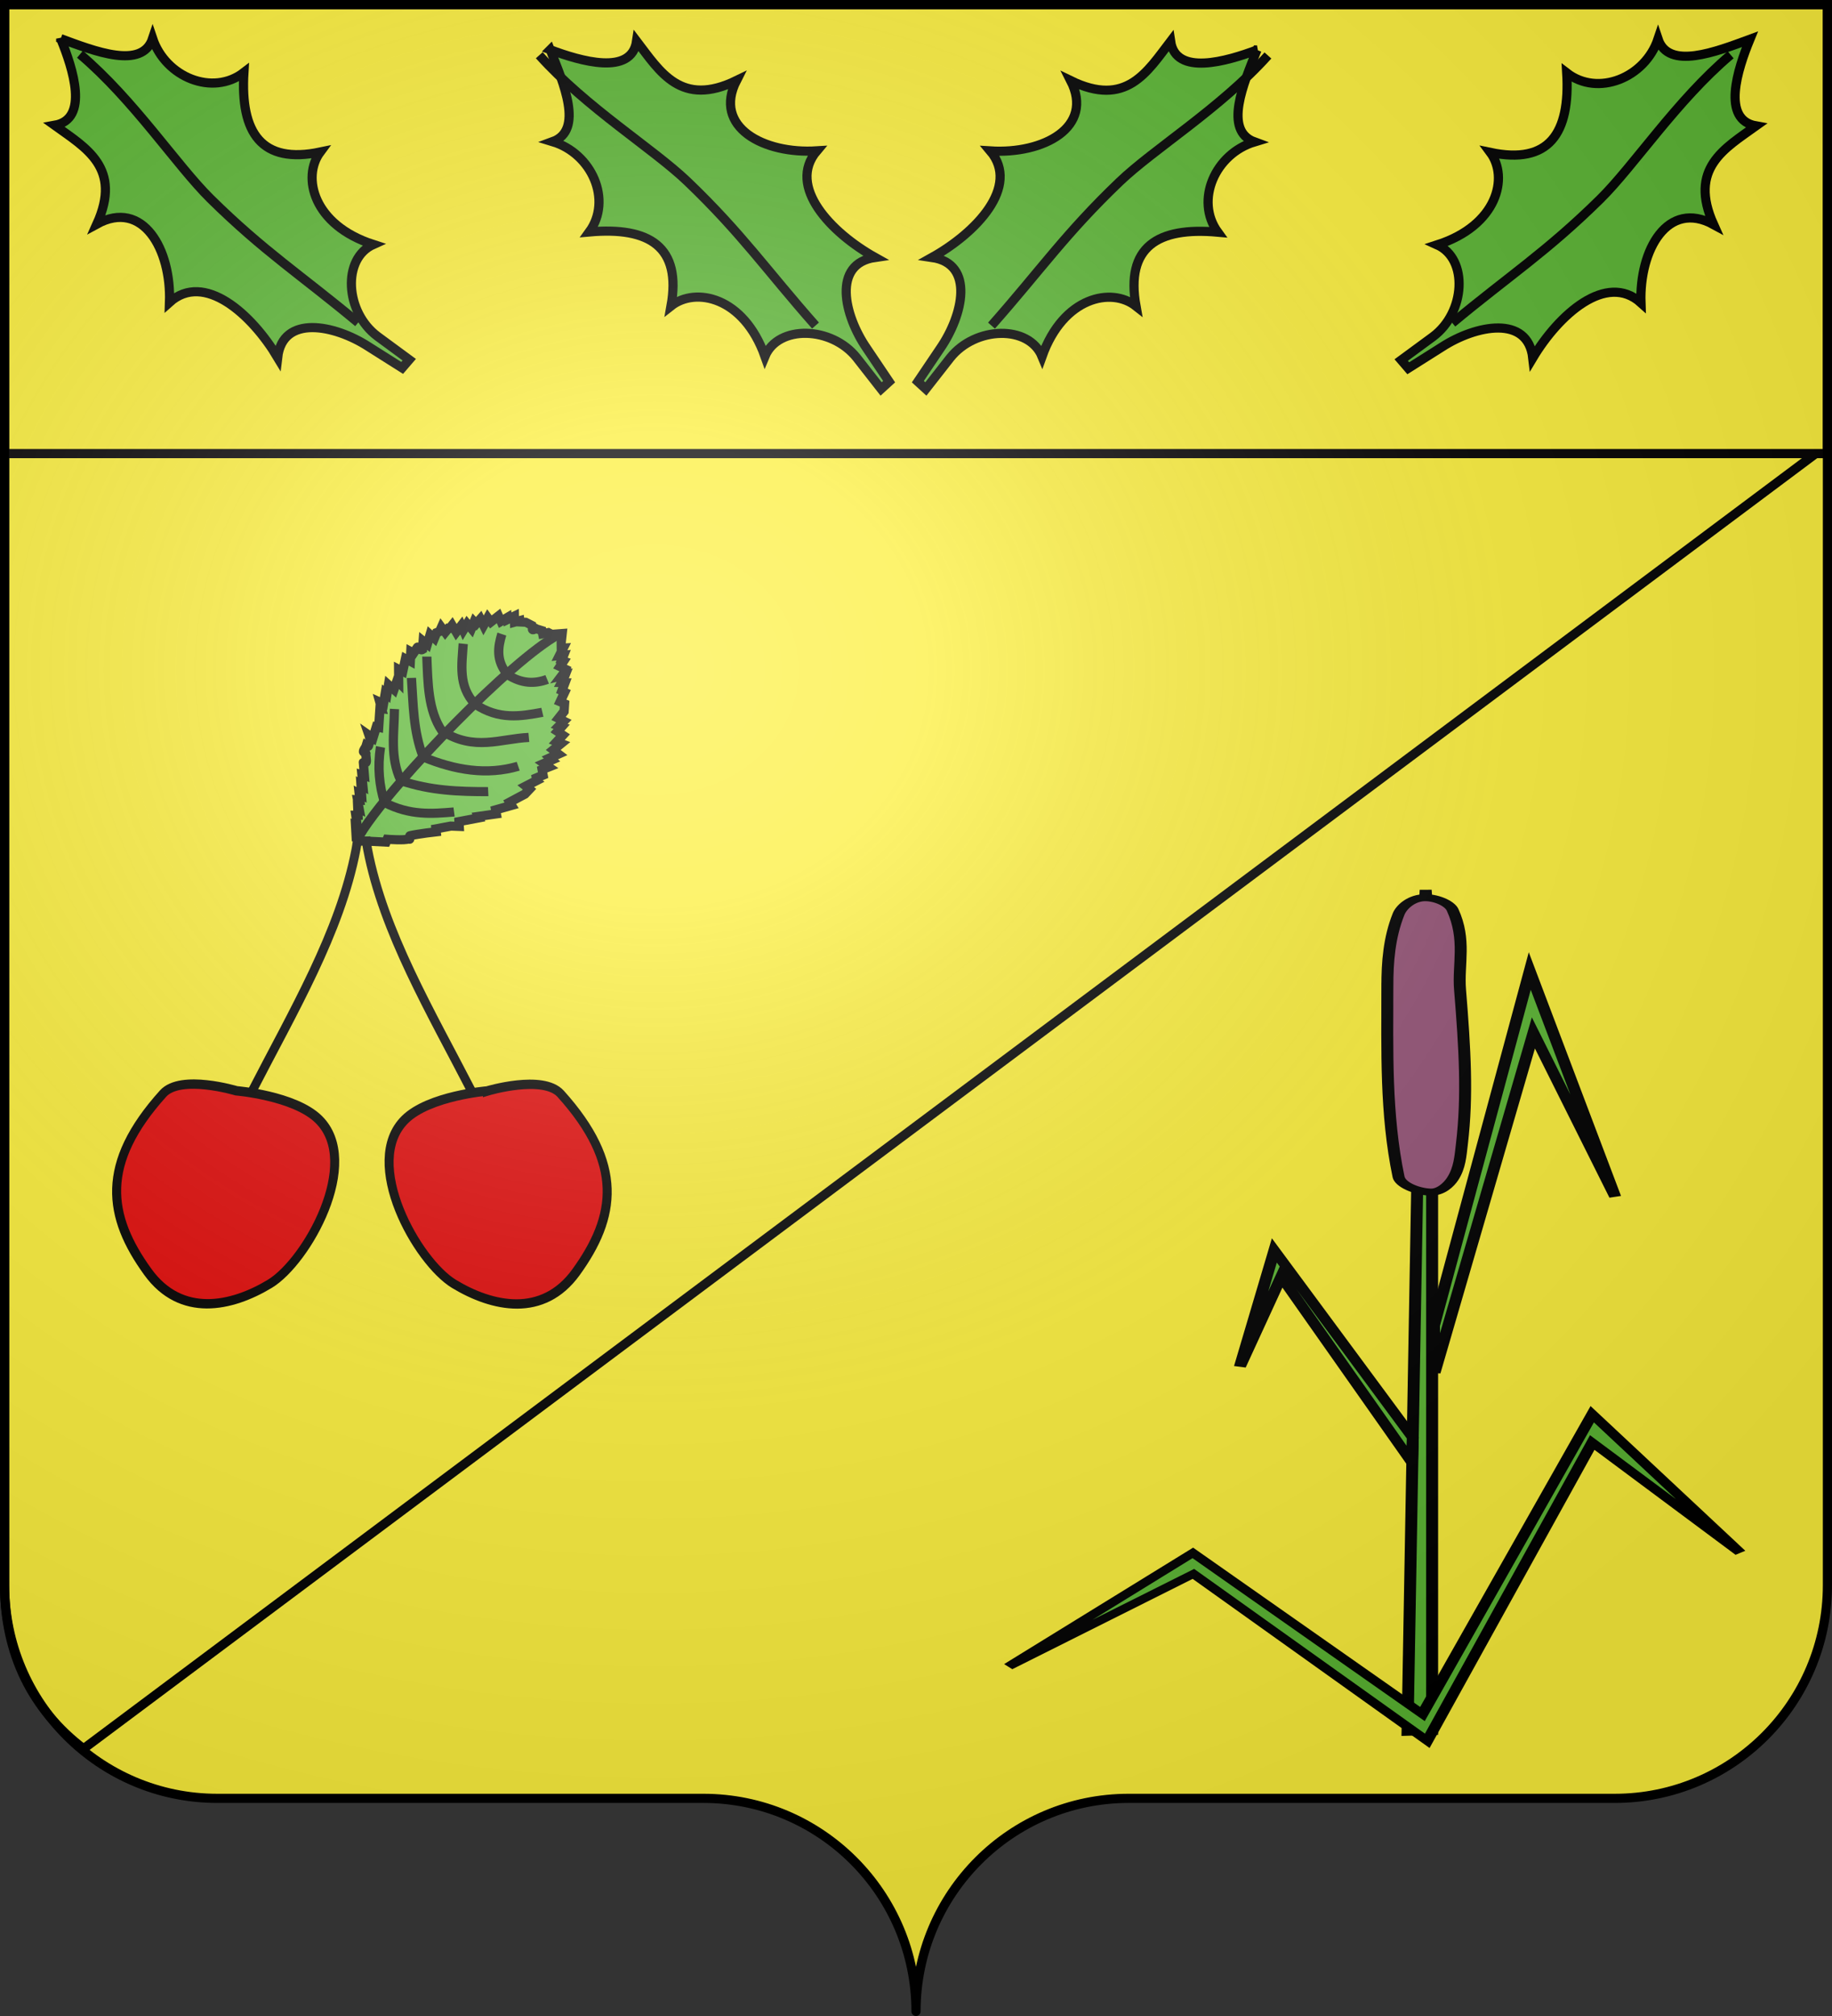
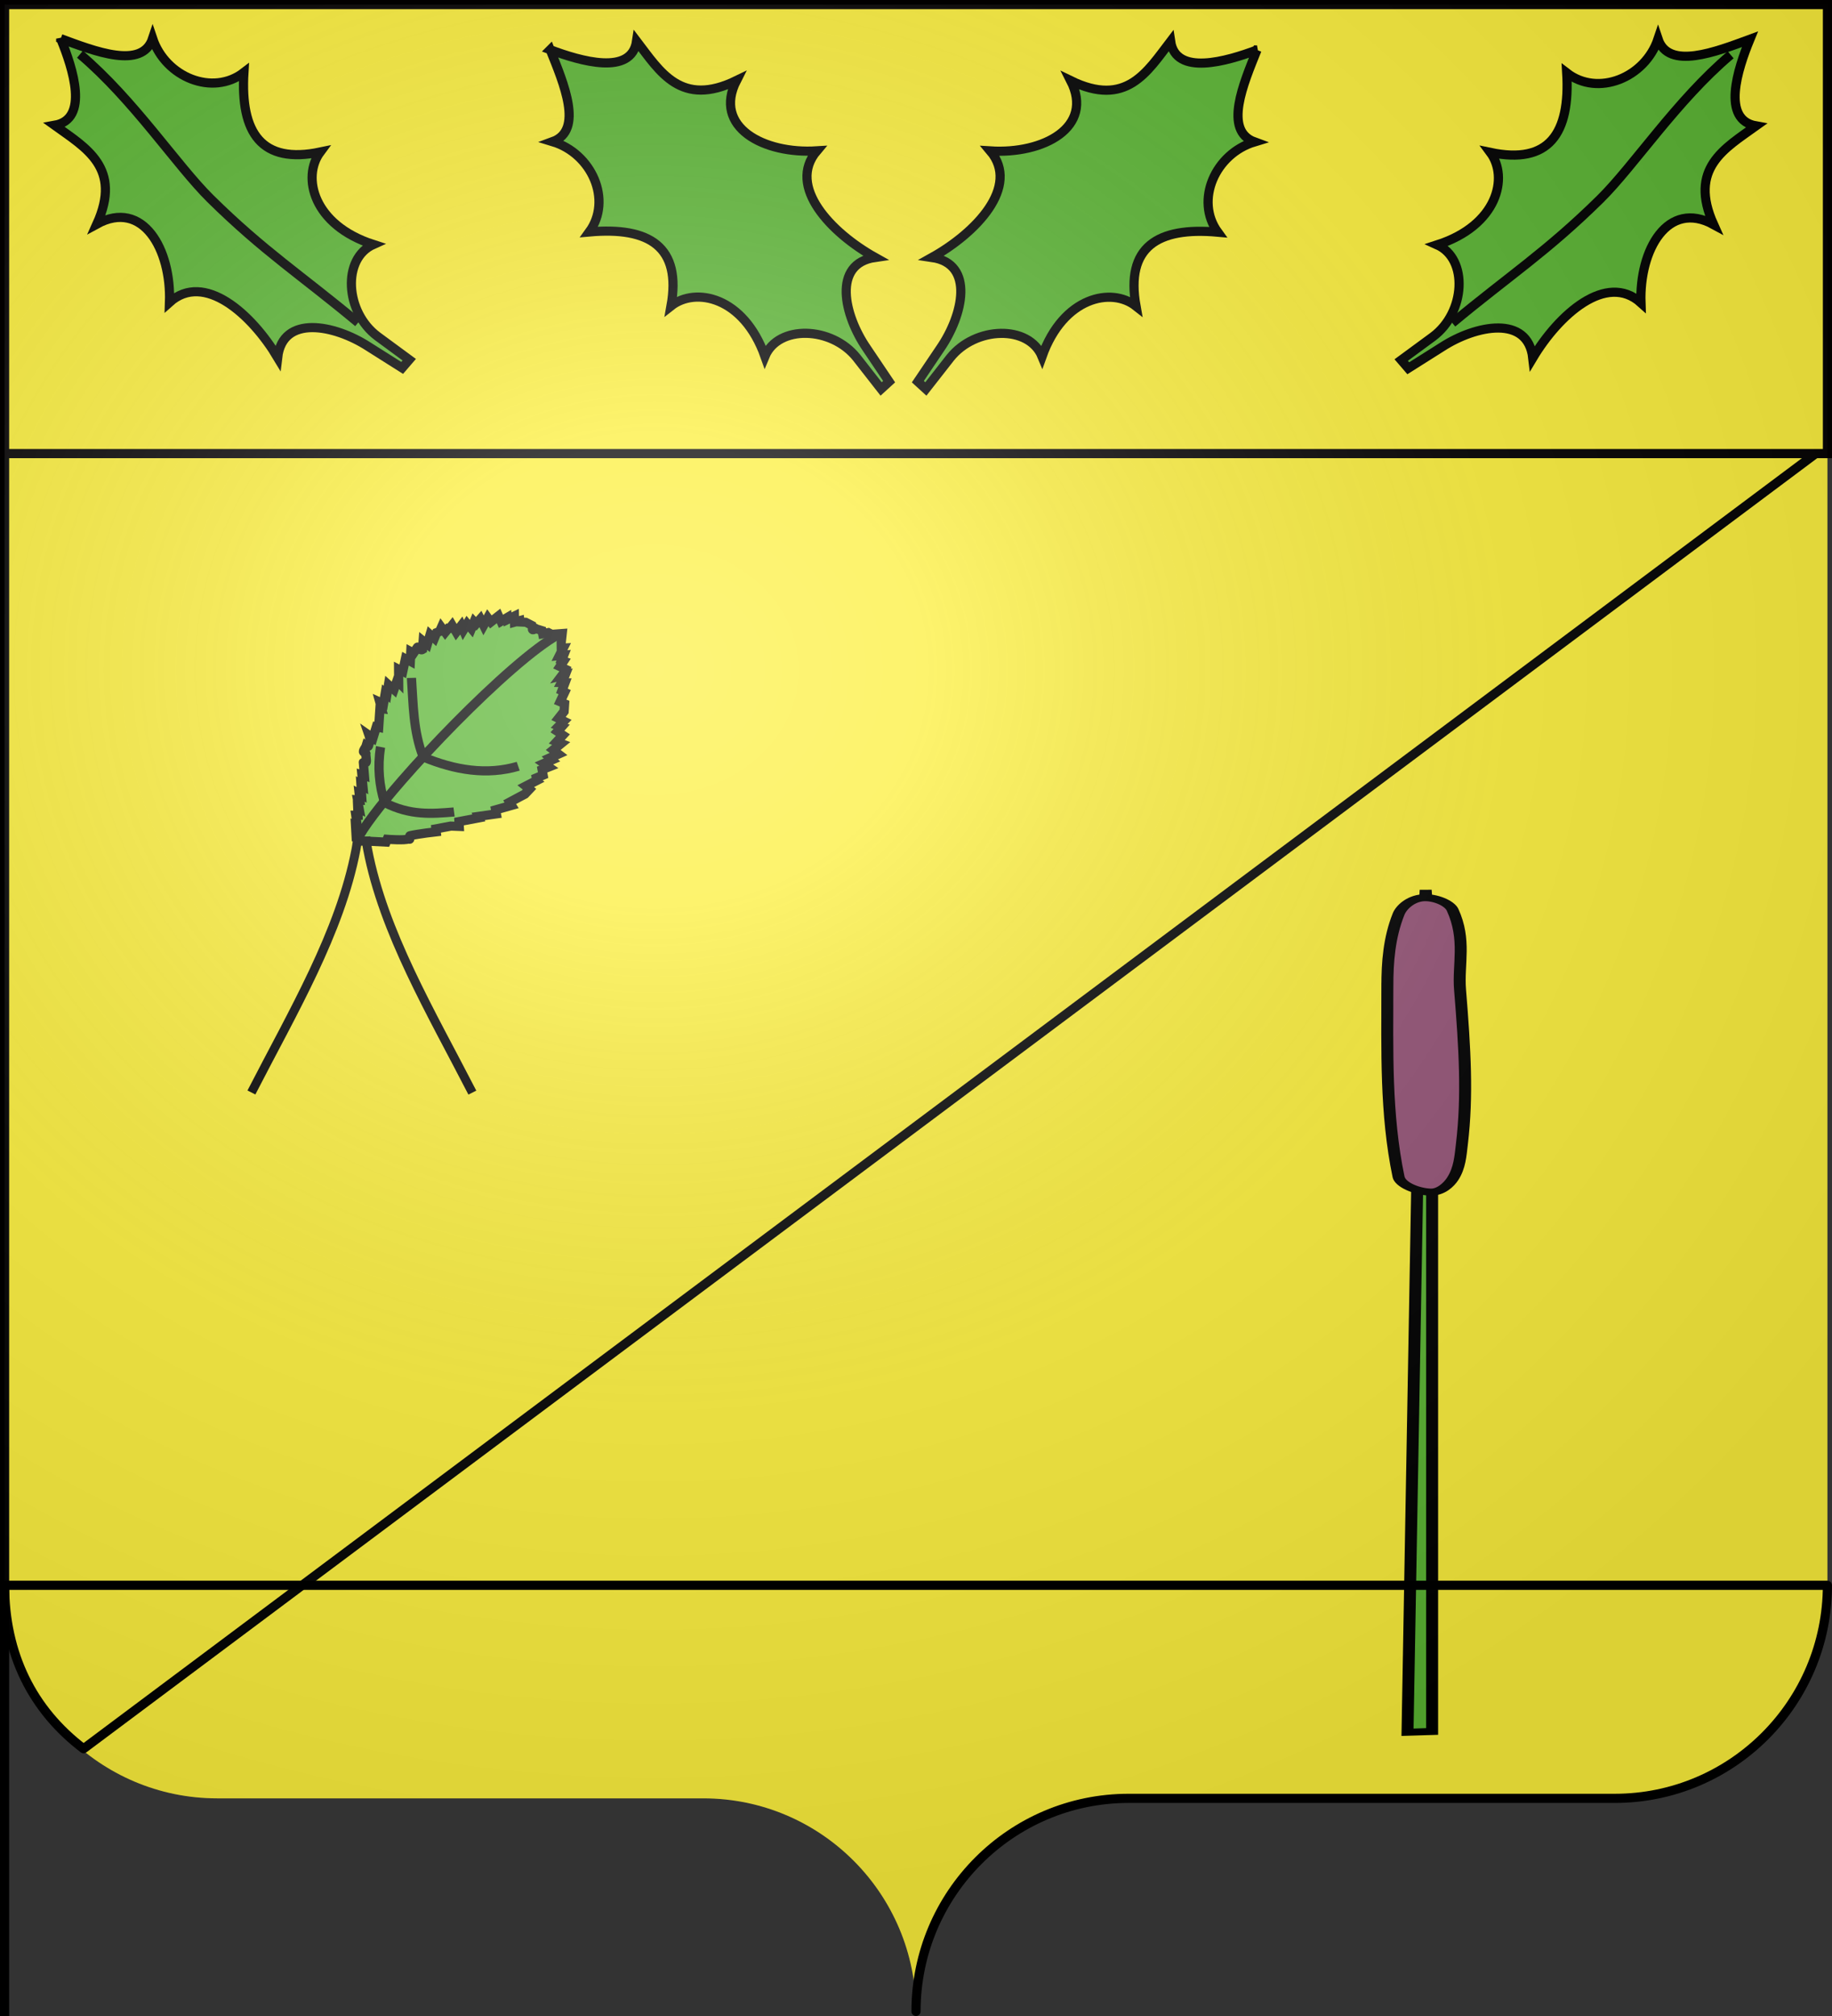
<svg xmlns="http://www.w3.org/2000/svg" xmlns:xlink="http://www.w3.org/1999/xlink" width="600" height="660" version="1.0">
  <rect width="100%" height="100%" fill="#333333" stroke="none" />
  <desc>Flag of Canton of Valais (Wallis)</desc>
  <defs>
    <radialGradient xlink:href="#a" id="f" cx="285.186" cy="200.448" r="300" fx="285.186" fy="200.448" gradientTransform="matrix(1.551 0 0 1.35 -227.894 -51.264)" gradientUnits="userSpaceOnUse" />
    <linearGradient id="a">
      <stop offset="0" style="stop-color:white;stop-opacity:.314" />
      <stop offset=".19" style="stop-color:white;stop-opacity:.251" />
      <stop offset=".6" style="stop-color:#6b6b6b;stop-opacity:.125" />
      <stop offset="1" style="stop-color:black;stop-opacity:.125" />
    </linearGradient>
  </defs>
  <path d="M300 658.5c0-38.505 31.203-69.754 69.65-69.754h159.2c38.447 0 69.65-31.25 69.65-69.754V1.5H1.5v517.492c0 38.504 31.203 69.754 69.65 69.754h159.2c38.447 0 69.65 31.25 69.65 69.753" style="fill:#fcef3c;fill-opacity:1;fill-rule:nonzero;stroke:none;stroke-width:5;stroke-linecap:round;stroke-linejoin:round;stroke-miterlimit:4;stroke-dashoffset:0;stroke-opacity:1" />
  <path d="M597.28 146.544 1.5 1.368V518.86c0 22.683 9.11 40.898 25.868 53.64z" style="fill:#fcef3c;fill-opacity:1;fill-rule:nonzero;stroke:#000;stroke-width:3;stroke-linecap:round;stroke-linejoin:round;stroke-miterlimit:4;stroke-opacity:1;stroke-dasharray:none;stroke-dashoffset:0" />
  <path d="M1.496 393.858h597.008v147.008H1.496z" style="fill:#fcef3c;fill-opacity:1;fill-rule:nonzero;stroke:#020000;stroke-width:3;stroke-linecap:butt;stroke-miterlimit:4;stroke-opacity:1;stroke-dasharray:none" transform="translate(.004 -392.366)" />
  <g style="stroke:#000;stroke-opacity:1;stroke-width:3.836;stroke-miterlimit:4;stroke-dasharray:none">
    <g style="stroke:#000;stroke-opacity:1;stroke-width:6.42;stroke-miterlimit:4;stroke-dasharray:none">
      <path d="m197.227 250.772-7.212 692.34 13.215-.698V250.772l-3.47-77.957z" style="fill:#5ab532;stroke:#000;stroke-width:6.42;stroke-linecap:butt;stroke-linejoin:miter;stroke-miterlimit:4;stroke-dasharray:none;stroke-opacity:1" transform="matrix(.61 0 0 .358 345.068 229.468)" />
      <path d="M179.194 261.07c0-22.104.956-44.52 6.004-66.04 1.512-6.445 6.45-14.104 13.007-15.008 6.416-.885 14.323 4.754 16.01 11.006 7.397 27.416 2.888 49.866 4.002 73.043 2.612 54.321 4.085 97.114 1 141.083-.755 10.776-1.11 21.942-5.002 32.018-2.04 5.28-6.36 12.397-12.007 12.008-7.328-.506-16.118-6.718-17.01-14.009-7.052-57.638-6.004-116.033-6.004-174.102z" style="fill:#965578;stroke:#000;stroke-width:6.42;stroke-linecap:butt;stroke-linejoin:miter;stroke-opacity:1;stroke-miterlimit:4;stroke-dasharray:none" transform="matrix(.61 0 0 .358 345.068 229.468)" />
-       <path d="m198.027 926.47 91.167-274.175 79.46 126.58-79.46-100.71-88.582 272.798-125.56-152.657-99.309 84.715 99.005-103.905ZM192.855 673.825l-74.344-171.31-18.48 106.254 22.175-82.23 70.185 169.978zM204.197 571.478l51.448-324.493 45.863 206.394-43.91-149.777-53.08 310.86Z" style="fill:#5ab532;stroke:#000;stroke-width:6.42;stroke-linecap:butt;stroke-linejoin:miter;stroke-miterlimit:4;stroke-dasharray:none;stroke-opacity:1" transform="matrix(.61 0 0 .358 345.068 229.468)" />
      <g style="stroke:#000;stroke-opacity:1;stroke-width:3;stroke-miterlimit:4;stroke-dasharray:none">
        <g style="display:inline;stroke:#000;stroke-opacity:1;stroke-width:3;stroke-miterlimit:4;stroke-dasharray:none">
          <g style="stroke:#000;stroke-opacity:1;stroke-width:3;stroke-miterlimit:4;stroke-dasharray:none">
            <g style="stroke:#000;stroke-width:3;stroke-miterlimit:4;stroke-opacity:1;stroke-dasharray:none">
              <path d="M75.152 248.114z" style="fill:none;stroke:#000;stroke-width:3;stroke-linecap:butt;stroke-linejoin:miter;stroke-opacity:1;stroke-miterlimit:4;stroke-dasharray:none" transform="matrix(-1 0 0 1 93.7 115.27)" />
              <g style="stroke:#000;stroke-opacity:1;stroke-width:3;stroke-miterlimit:4;stroke-dasharray:none" transform="matrix(-.859 -.512 -.512 .859 205.39 155.58)">
                <g style="stroke:#000;stroke-width:3;stroke-miterlimit:4;stroke-opacity:1;stroke-dasharray:none;display:inline" transform="matrix(-1 0 0 1 332.732 25.8)">
                  <g id="c" style="stroke:#000;stroke-width:7.206;stroke-miterlimit:4;stroke-opacity:1;stroke-dasharray:none">
                    <path d="M-281.075 99.618c-11.592 26.155-27.008 63.15-50.493 51.798 14.788 28.55-.068 65.764-30.824 70.178 36.222 31.1 42.231 60.313 3.097 86.705 24.254 3.184 45.194 35.845 23.136 80.606 25.02-10.002 53.683 20.969 49.573 52.592l-4.212 30.797 8.514.507 6.467-30.859c6.19-31.13 28.79-66.011 55.882-45.15-10.285-38.3-8.473-88.8 28.122-91.304-31.017-28.021-43.774-71.735-4.41-83.894-45.705-16.491-37.03-47.813-32.567-77.986-22.596 16.354-42.124-20.712-52.285-43.99z" style="fill:#5ab532;fill-opacity:1;fill-rule:evenodd;stroke:#000;stroke-width:7.206;stroke-linecap:butt;stroke-linejoin:miter;stroke-miterlimit:4;stroke-opacity:1;stroke-dasharray:none" transform="matrix(-.096 .405 .405 .096 32.877 50.682)" />
                    <path d="M-283.727 423.12c4.416-58.164 11.418-92.179 10.956-151.155-.293-37.444-13.845-97.427-10.072-152.902" style="fill:none;stroke:#000;stroke-width:7.206;stroke-linecap:butt;stroke-linejoin:miter;stroke-miterlimit:4;stroke-opacity:1;stroke-dasharray:none" transform="matrix(-.096 .405 .405 .096 32.877 50.682)" />
                  </g>
                  <use xlink:href="#c" width="600" height="660" style="stroke:#000;stroke-opacity:1;stroke-width:3;stroke-miterlimit:4;stroke-dasharray:none" transform="scale(-1 1)rotate(61.554 0 -762.437)" />
                </g>
                <g id="d" style="stroke:#000;stroke-width:7.206;stroke-miterlimit:4;stroke-opacity:1;stroke-dasharray:none">
                  <path d="M-281.075 99.618c-11.592 26.155-27.008 63.15-50.493 51.798 14.788 28.55-.068 65.764-30.824 70.178 36.222 31.1 42.231 60.313 3.097 86.705 24.254 3.184 45.194 35.845 23.136 80.606 25.02-10.002 53.683 20.969 49.573 52.592l-4.212 30.797 8.514.507 6.467-30.859c6.19-31.13 28.79-66.011 55.882-45.15-10.285-38.3-8.473-88.8 28.122-91.304-31.017-28.021-43.774-71.735-4.41-83.894-45.705-16.491-37.03-47.813-32.567-77.986-22.596 16.354-42.124-20.712-52.285-43.99z" style="fill:#5ab532;fill-opacity:1;fill-rule:evenodd;stroke:#000;stroke-width:7.206;stroke-linecap:butt;stroke-linejoin:miter;stroke-miterlimit:4;stroke-opacity:1;stroke-dasharray:none" transform="matrix(.402 -.108 .108 .402 -3.686 -295.613)" />
-                   <path d="M-291.052 400.532c4.417-58.163 11.418-92.178 10.956-151.154-.293-37.444-13.845-97.427-10.072-152.902" style="fill:none;stroke:#000;stroke-width:7.206;stroke-linecap:butt;stroke-linejoin:miter;stroke-miterlimit:4;stroke-opacity:1;stroke-dasharray:none" transform="matrix(.402 -.108 .108 .402 -3.686 -295.613)" />
                </g>
                <path d="M338.397 216.032z" style="fill:none;stroke:#000;stroke-width:3;stroke-linecap:butt;stroke-linejoin:miter;stroke-opacity:1;stroke-miterlimit:4;stroke-dasharray:none" />
                <use xlink:href="#d" width="600" height="660" style="stroke:#000;stroke-opacity:1;stroke-width:3;stroke-miterlimit:4;stroke-dasharray:none" transform="scale(-1 1)rotate(-61.554 0 -176.86)" />
                <g style="stroke:#000;stroke-opacity:1;stroke-width:8.188;stroke-miterlimit:4;stroke-dasharray:none" transform="matrix(-.294 -.175 -.201 .337 810.213 742.385)">
                  <g id="e" style="stroke:#000;stroke-width:11.464;stroke-miterlimit:4;stroke-dasharray:none;stroke-opacity:1">
                    <path d="M-1621.767 2581.5c.807 6.47 1.44 9.083 1.91 15.582 7.436 102.706-25.618 209.055-50.833 315.222" style="fill:none;stroke:#000;stroke-width:11.464;stroke-linecap:butt;stroke-linejoin:miter;stroke-miterlimit:4;stroke-dasharray:none;stroke-opacity:1" transform="matrix(.724 .14 -.201 .666 4580.406 -1760.149)" />
-                     <path d="M-1690.082 2914.267s74.293-9.629 112.254 12.187c68.773 39.524 31.705 171.321-7.038 207.45-40.22 37.507-99.688 63.741-156.237 18.126-68.618-55.35-95.457-115.494-39.594-215.112 15.648-27.905 90.615-22.651 90.615-22.651z" style="opacity:.99;fill:#e20909;fill-opacity:1;fill-rule:evenodd;stroke:#000;stroke-width:11.464;stroke-linecap:butt;stroke-linejoin:miter;stroke-miterlimit:4;stroke-dasharray:none;stroke-opacity:1" transform="matrix(.724 .14 -.201 .666 4580.406 -1760.149)" />
                  </g>
                  <g style="stroke:#000;stroke-width:11.464;stroke-miterlimit:4;stroke-dasharray:none;stroke-opacity:1">
                    <g style="stroke:#000;stroke-width:27.329;stroke-miterlimit:4;stroke-dasharray:none;stroke-opacity:1">
                      <path d="M-871.518 671.976-872 695.2l-7.258 64.35 8.225 4.354s-7.205 51.88-2.73 63.25c-5.27 7.123 8.569 1.073 9.35 6.045 4.325 27.515 6.928 78.273 6.928 78.273h8.708l5.658 44.955-2.513 24.96 14.388.694 7.627 60.026 4.354-1.452 4.355 54.673 12.095-.967 10.645 48.867 9.676-4.839 14.273 31.45 7.065 15.966 13.982 15.482 9.628-10.153 14.183 32.63s4.396-4.634 4.87-8.763l10.89 31.165 16.553-1.334 6.774 20.805 11.128-13.547 9.193 25.159 6.29-5.806 10.16 27.095 13.064-14.515 17.901 25.643 5.806-12.58 18.87 20.32 11.612-14.998 13.547 14.031 2.903-7.257 13.547 15.482 8.71-14.998 20.024 18.71 22.969 4.022 6.357-12.572 28.062 16.45 4.355-7.741 23.708 11.612.967-10.644c7.338 4.596 10.62 8.178 22.015 13.789l-2.178-11.854c3.551 3.056 9.596 15.201 18.144 17.055l9.918-18.023 15.967 12.58 2.42-5.806 14.998 7.741-.484-12.58 21.772 13.548v-5.806l17.076 1.569 26.47 5.689-.485-30.482 5.806-9.677-2.419-17.901 9.677-.968 6.593-17.232c4.334 3.35-8.846-14.29.997-9.954l9.655-.856 10.333-16.954 1.936-17.418h3.87l-3.387-15.967 17.902 1.452-8.709-21.289h5.806l-10.16-20.32 16.45-5.323-16.45-24.675 13.063-7.741-21.966-15.024 19.547-7.233-13.547-14.03 6.773-5.323-20.32-10.644 15.482-10.644-18.386-13.548 14.032-4.354-18.87-17.418 21.289-9.677-8.71-8.225.485-3.87-11.612-11.129 15.482-9.192-12.061-6.74-2.972-9.344-16.416-8.592 12.096-11.128-28.546-11.612 10.644-11.128-25.135-4.62c-5.208-9.41 11.193-10.506 7.233-14.25l-16.45-13.305 5.03-7.808-29.221-4.53 8.709-13.547-37.255-12.096 7.257-11.612-39.19-3.87 5.322-4.355-26.127-12.095 15.483-14.515-28.546-7.742 4.354-4.354-31.449-8.71 5.806-10.643-20.321 3.386.968-4.838-56.125-9.677 1.936-6.773-32.417-13.547 9.193-11.129s-17.902 4.113-25.401-1.693c-.845-1.783-13.448-2.114-6.637-9.646-4.327-1.73-11.797-9.873-16.847-10.151-2.902-.16-4.032 7.786-5.788 6.975-4.33-1.998-19.973.554-25.382-2.006-4.414-2.09 1.22-9.683-1.256-8.614l-39.163-.991 2.903-7.258-32.417-.484 3.87-5.322-30.965-1.451 4.355-6.774h-19.353l.967-6.774-26.127 1.936 2.42-3.871-22.257-1.452.484-6.773-30.481.968 1.935-4.839-49.35-2.419" style="fill:#5ab532;fill-opacity:1;fill-rule:evenodd;stroke:#000;stroke-width:27.329;stroke-linecap:butt;stroke-linejoin:miter;stroke-miterlimit:4;stroke-dasharray:none;stroke-opacity:1" transform="matrix(-.034 -.278 .321 -.017 2640.694 -494.93)" />
-                       <path d="M-520.265 1263.878c-8.086-65.8-15.64-131.602 36.772-197.403 57.104-44.058 119.855-26 181.92-15.482M-422.972 1288.487c-11.504-38.706-8.412-77.413 21.289-116.12 43.808-29.787 83.212-19.94 121.925-3.87" style="fill:none;stroke:#000;stroke-width:27.329;stroke-linecap:butt;stroke-linejoin:miter;stroke-miterlimit:4;stroke-dasharray:none;stroke-opacity:1" transform="matrix(-.034 -.278 .321 -.017 2640.694 -494.93)" />
-                       <path d="M-592.73 1215.827c1.272-84.415-32.22-166.348 34.836-255.463 64.428-34.841 145.09-26.392 224.497-21.288M-747.087 1078.225c5.11-85.155 12.819-170.309 48.383-255.463 71.607-25.26 143.215-4.553 214.822 3.87" style="fill:none;stroke:#000;stroke-width:27.329;stroke-linecap:butt;stroke-linejoin:miter;stroke-miterlimit:4;stroke-dasharray:none;stroke-opacity:1" transform="matrix(-.034 -.278 .321 -.017 2640.694 -494.93)" />
                      <path d="M-676.75 1175.185c-21.782-95.712-.675-188.125 44.512-278.686 79.348-21.558 158.696-12.576 238.045-9.677" style="fill:none;stroke:#000;stroke-width:27.329;stroke-linecap:butt;stroke-linejoin:miter;stroke-miterlimit:4;stroke-dasharray:none;stroke-opacity:1" transform="matrix(-.034 -.278 .321 -.017 2640.694 -494.93)" />
                      <path d="M-867.821 674.6c35.72 21.41 98.28 78.384 169.663 151.534 51.388 52.66 107.35 113.702 161.163 175.893 110.223 127.38 211.438 259.583 245.9 334.455" style="fill:none;stroke:#000;stroke-width:27.329;stroke-linecap:butt;stroke-linejoin:miter;stroke-miterlimit:4;stroke-dasharray:none;stroke-opacity:1" transform="matrix(-.034 -.278 .321 -.017 2640.694 -494.93)" />
                      <path d="M-801.608 970.648c-1.61-66.052-3.095-132.118 40.642-203.209 50.733-9.93 105.396-10.035 166.438 5.806" style="opacity:.99;fill:none;stroke:#000;stroke-width:27.329;stroke-linecap:butt;stroke-linejoin:miter;stroke-miterlimit:4;stroke-dasharray:none;stroke-opacity:1" transform="matrix(-.034 -.278 .321 -.017 2640.694 -494.93)" />
                    </g>
                  </g>
                  <use xlink:href="#e" width="600" height="660" style="stroke:#000;stroke-width:8.188;stroke-miterlimit:4;stroke-dasharray:none;stroke-opacity:1" transform="matrix(-1 0 0 1 5782.384 0)" />
                </g>
              </g>
            </g>
          </g>
        </g>
      </g>
    </g>
  </g>
  <path d="M1.5 1.5V518.99c0 38.505 31.203 69.755 69.65 69.755h159.2c38.447 0 69.65 31.25 69.65 69.754 0-38.504 31.203-69.754 69.65-69.754h159.2c38.447 0 69.65-31.25 69.65-69.755V1.5z" style="fill:url(#f);fill-opacity:1;fill-rule:evenodd;stroke:none;stroke-width:3;stroke-linecap:butt;stroke-linejoin:miter;stroke-miterlimit:4;stroke-dasharray:none;stroke-opacity:1" />
-   <path d="M300 658.5c0-38.504 31.203-69.754 69.65-69.754h159.2c38.447 0 69.65-31.25 69.65-69.753V1.5H1.5v517.493c0 38.504 31.203 69.753 69.65 69.753h159.2c38.447 0 69.65 31.25 69.65 69.754" style="fill:none;fill-opacity:1;fill-rule:nonzero;stroke:#000;stroke-width:3;stroke-linecap:round;stroke-linejoin:round;stroke-miterlimit:4;stroke-dasharray:none;stroke-dashoffset:0;stroke-opacity:1" />
+   <path d="M300 658.5c0-38.504 31.203-69.754 69.65-69.754h159.2c38.447 0 69.65-31.25 69.65-69.753H1.5v517.493c0 38.504 31.203 69.753 69.65 69.753h159.2c38.447 0 69.65 31.25 69.65 69.754" style="fill:none;fill-opacity:1;fill-rule:nonzero;stroke:#000;stroke-width:3;stroke-linecap:round;stroke-linejoin:round;stroke-miterlimit:4;stroke-dasharray:none;stroke-dashoffset:0;stroke-opacity:1" />
</svg>